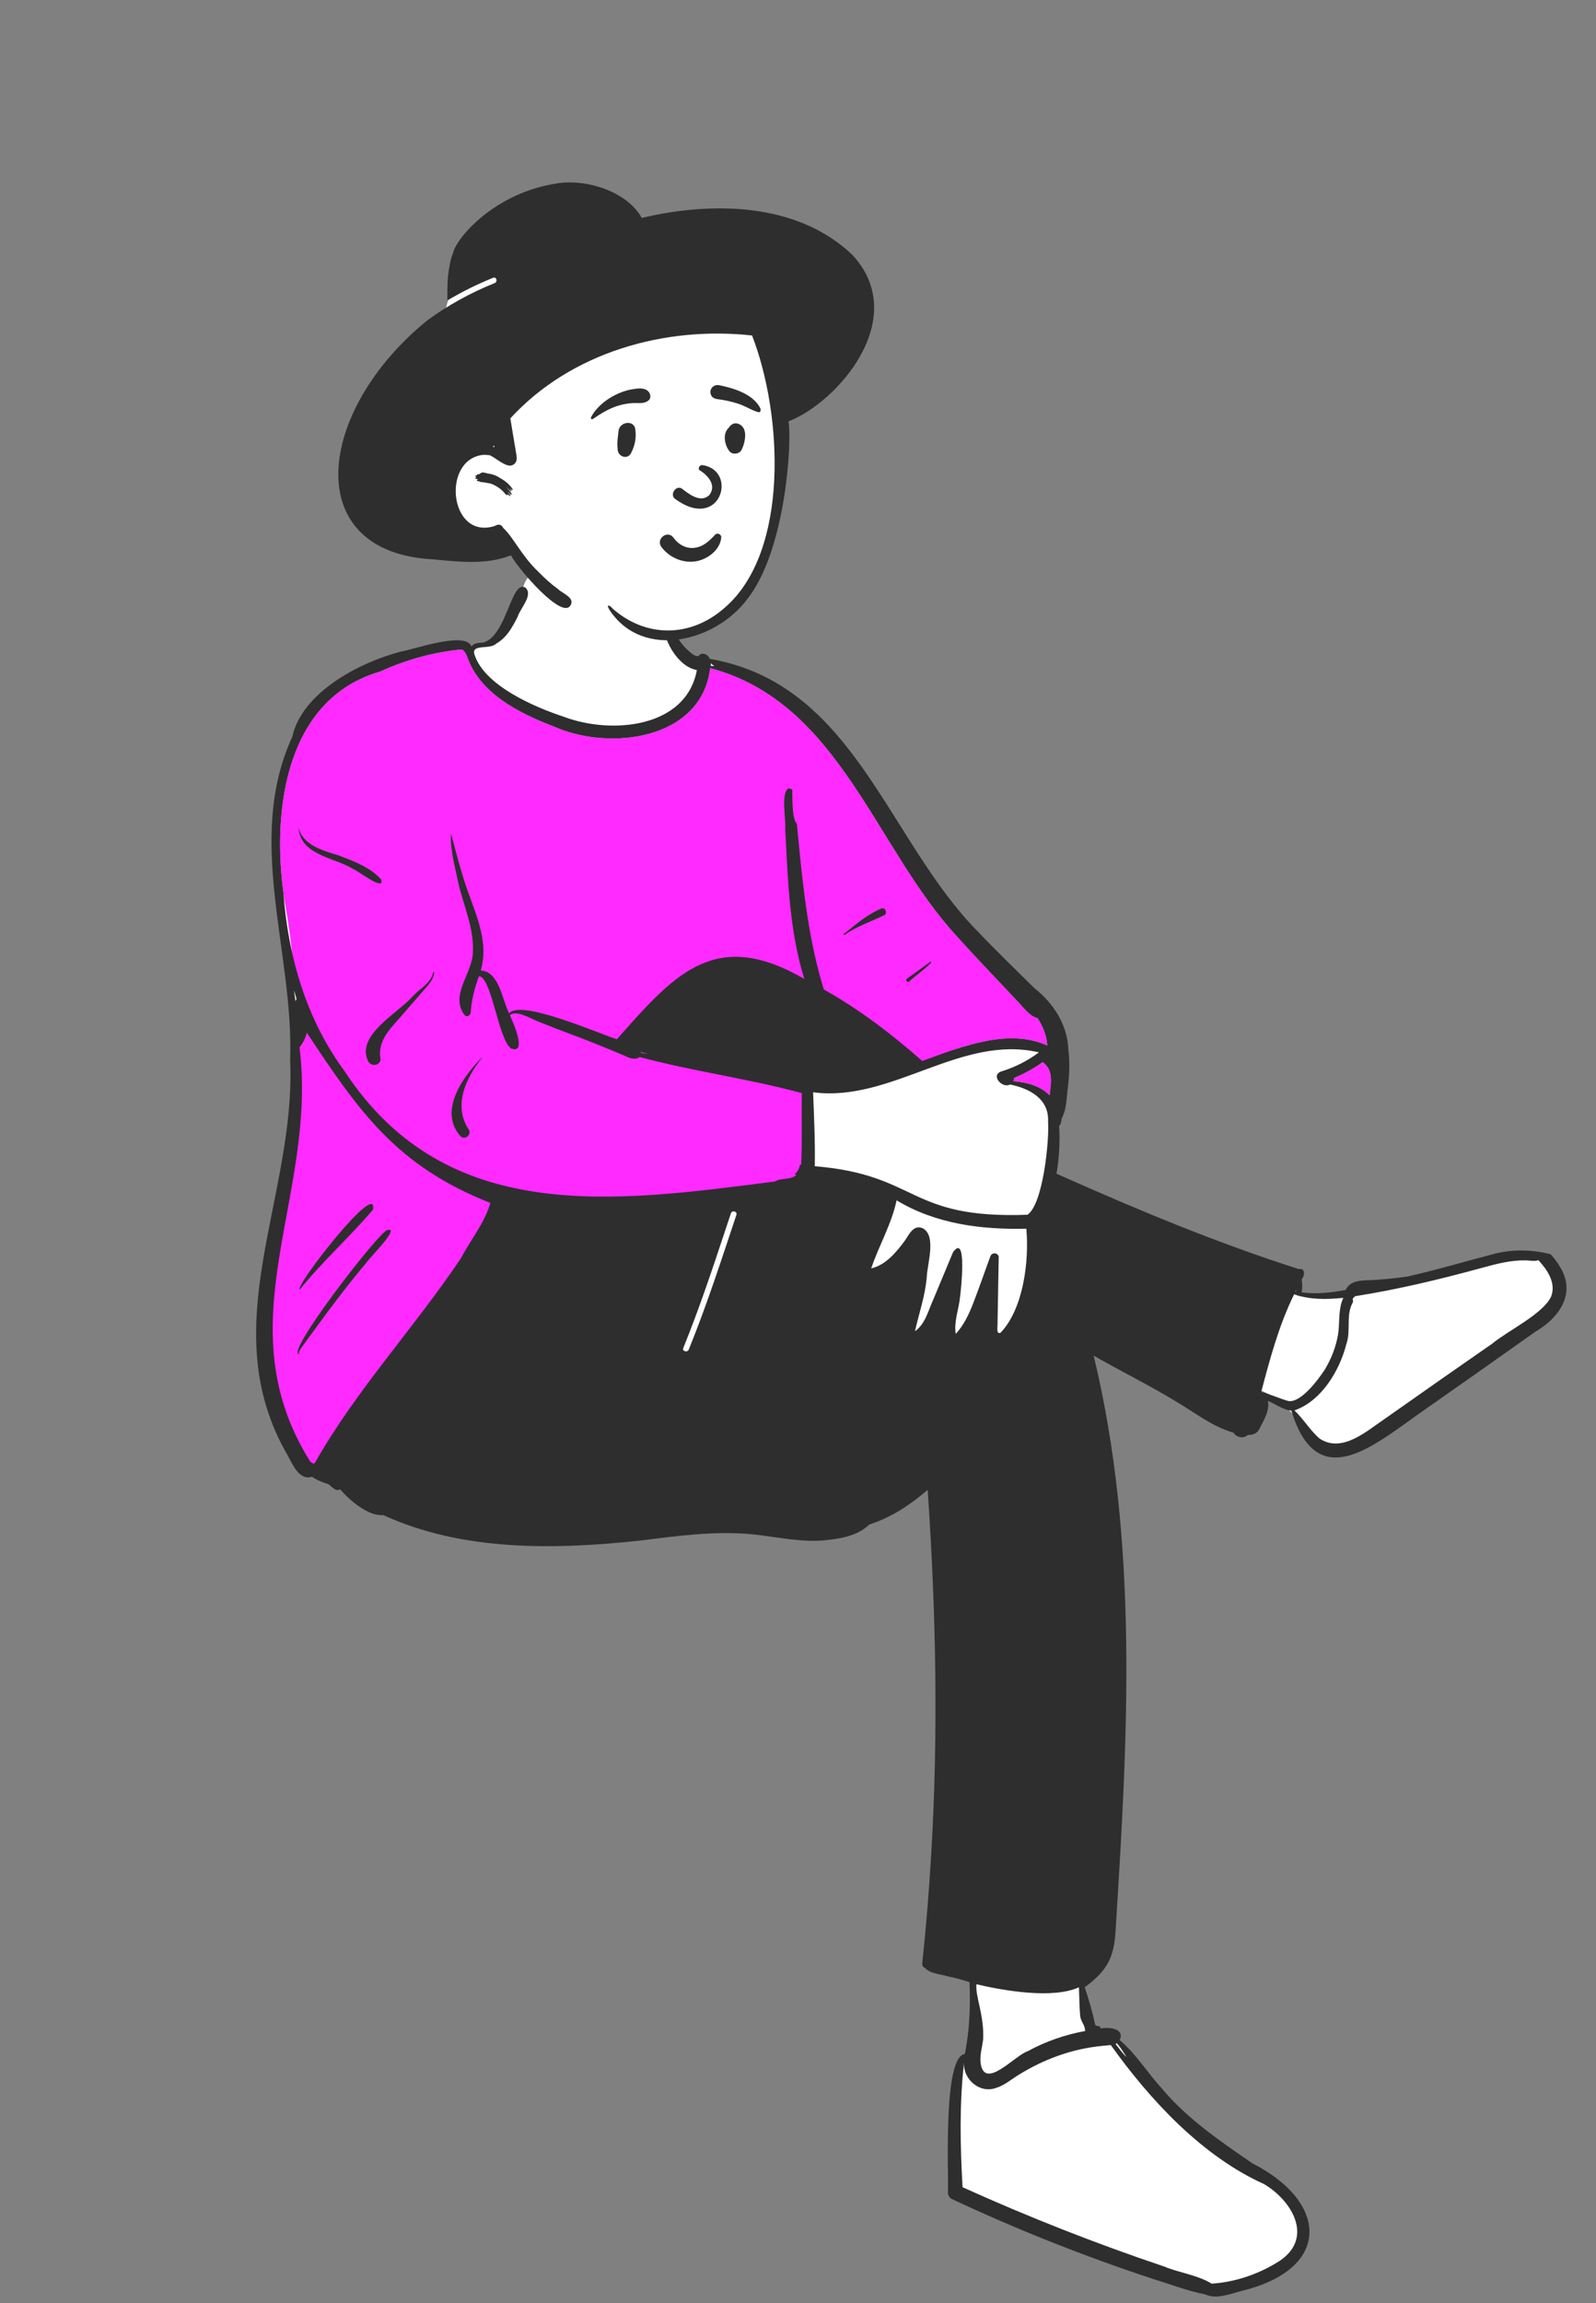
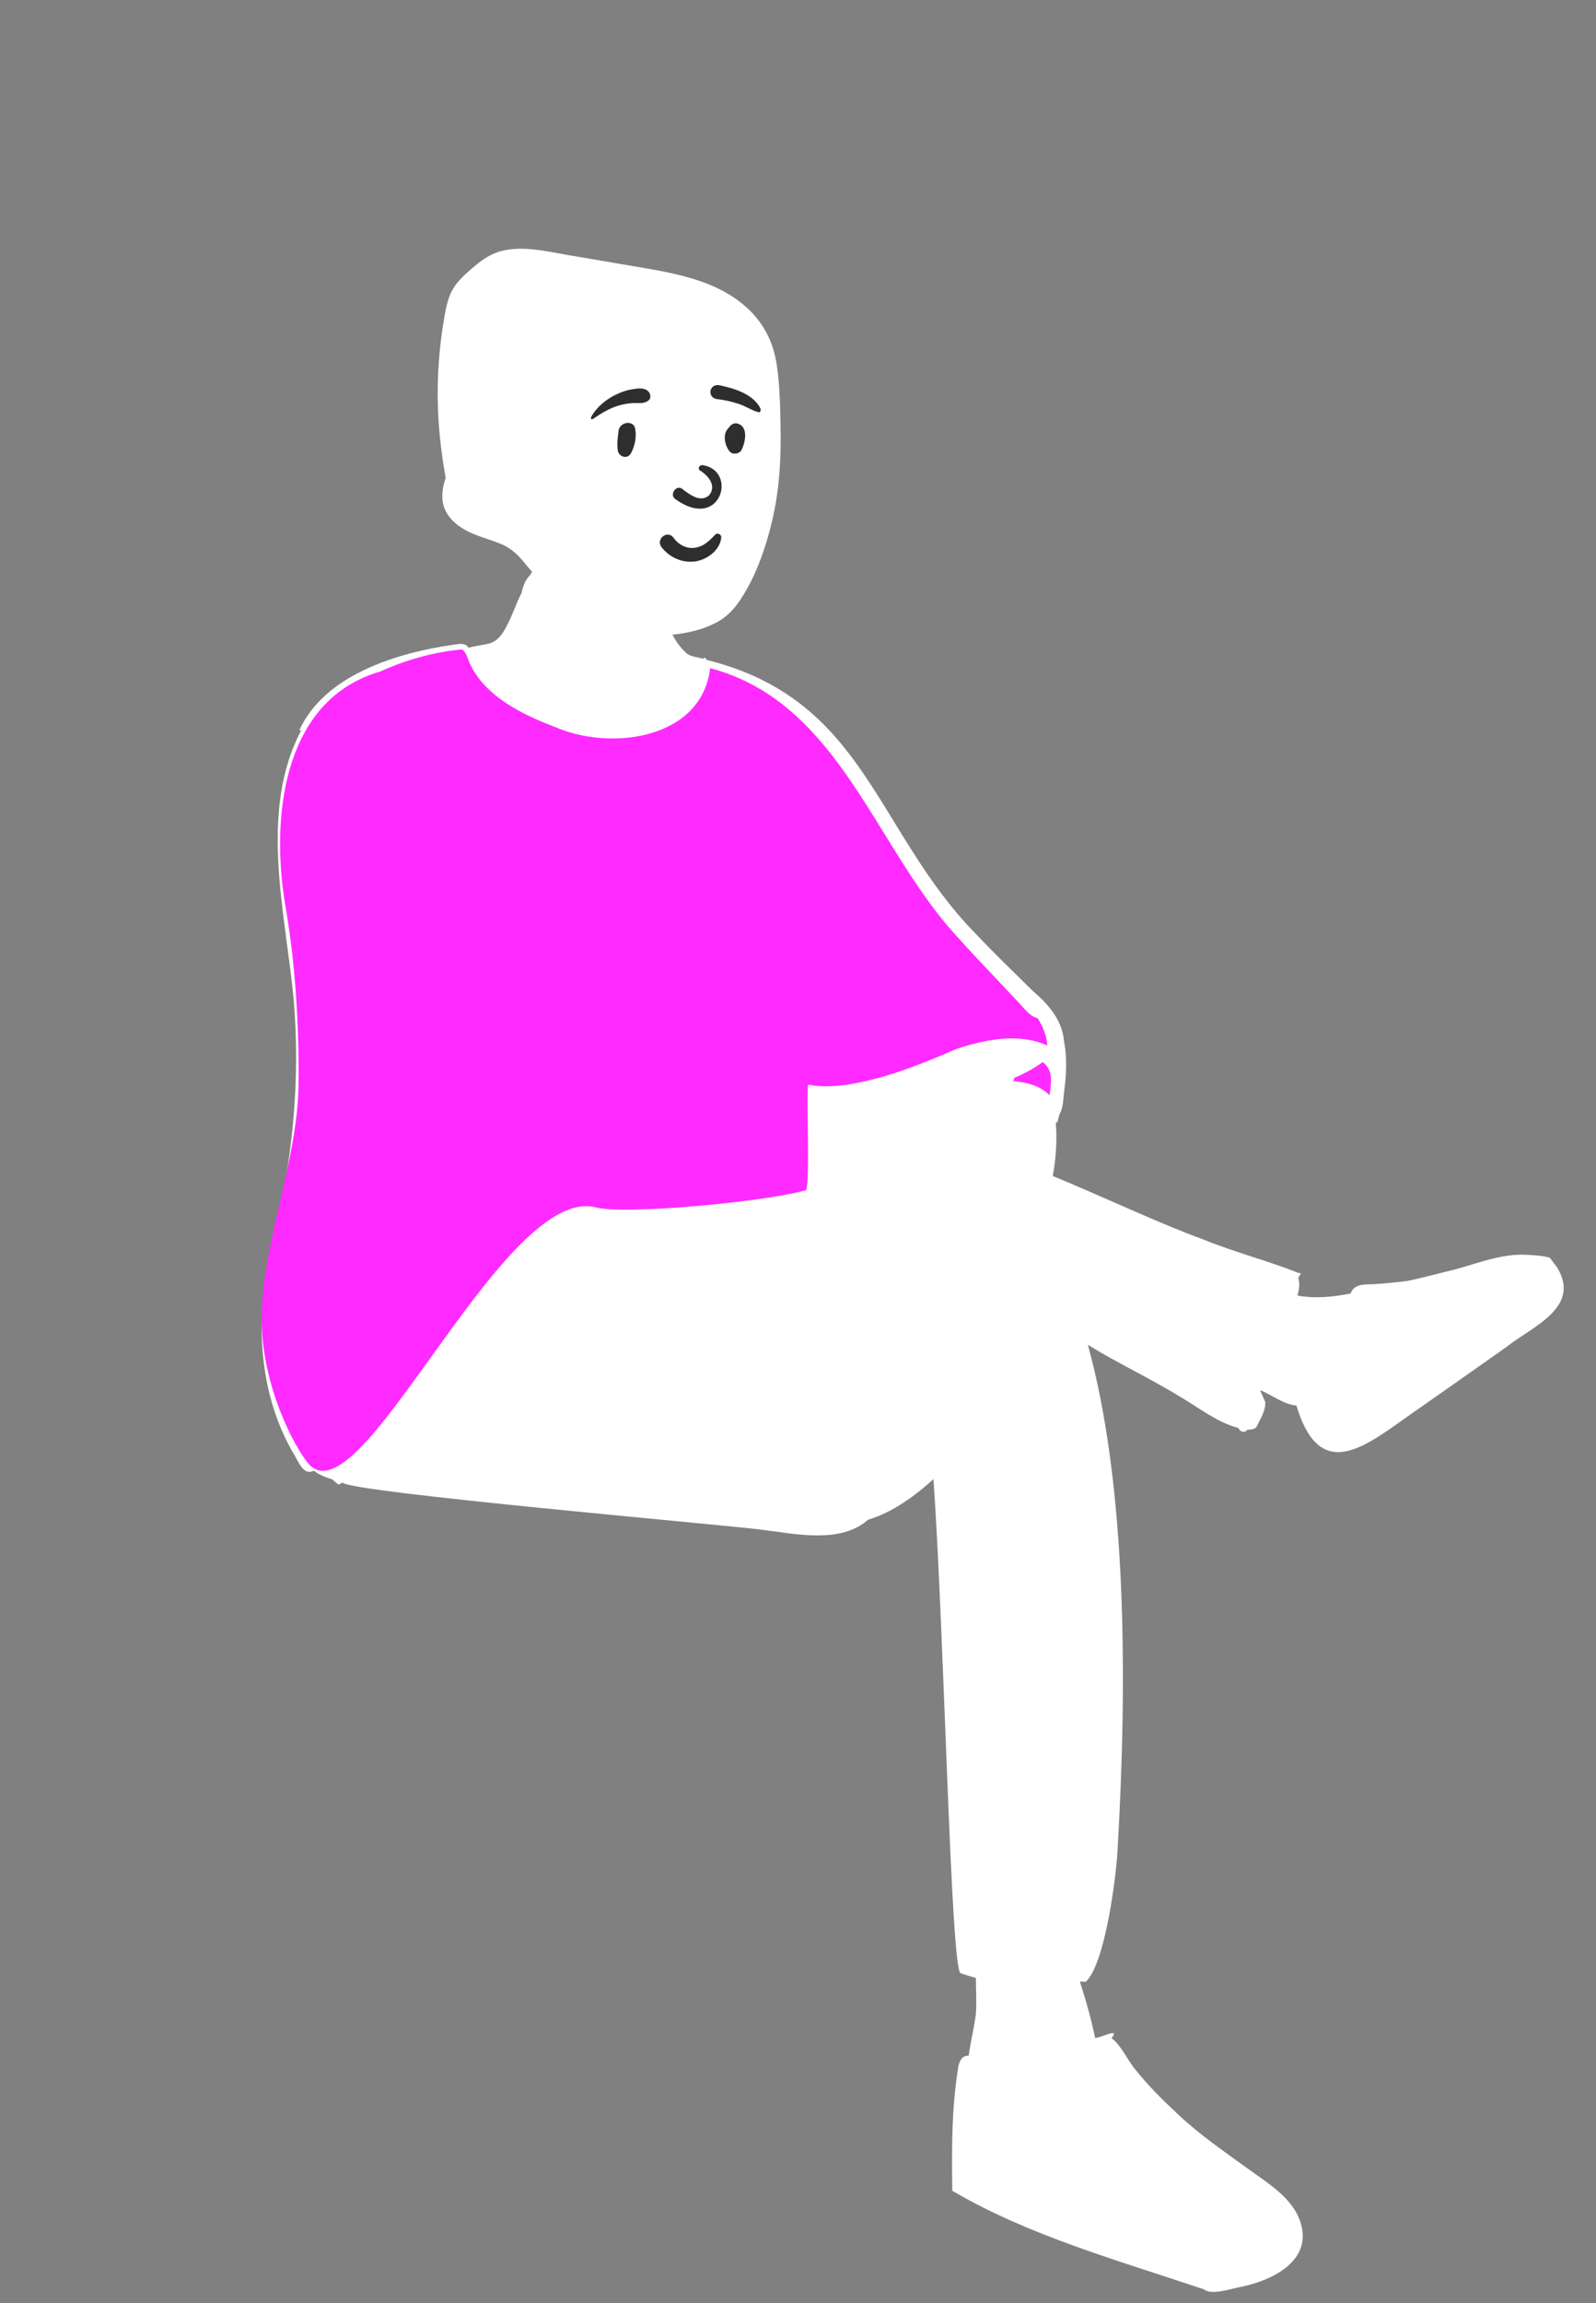
<svg xmlns="http://www.w3.org/2000/svg" width="434" height="626" viewBox="0 0 434 626" fill="none">
  <rect x="0" y="0" width="434" height="626" fill="#808080" stroke="none" />
  <path fill-rule="evenodd" clip-rule="evenodd" d="M421.448 341.87C419.534 341.321 417.142 341.179 415.048 341.079C407.646 340.644 400.099 344.168 392.841 345.757C389.664 346.541 386.3 347.465 382.901 348.153C379.882 348.562 376.762 348.869 373.625 349.064C371.089 349.14 368.138 348.946 367.273 351.608C362.176 352.595 357.664 353.005 352.805 352.166C353.26 350.62 353.52 349.004 353.049 347.339C353.287 346.945 353.61 346.411 353.783 346.051H353.199C344.671 342.642 335.449 340.314 326.876 336.782C315.687 332.755 299.207 324.974 286.279 319.661C287.155 314.868 287.48 309.998 287.108 305.263L287.628 304.844C287.798 303.914 288.064 302.8 288.544 301.957C289.154 300.341 289.168 298.135 289.411 296.309C289.916 292.736 290.253 287.357 289.334 283.115C288.932 277.363 285.049 272.929 280.862 269.372C275.722 264.295 270.575 259.342 265.556 254.069C237.782 225.794 235.585 190.181 192.106 179.358L192.084 179.189C191.742 178.808 191.602 178.505 191.211 179.108C189.776 178.559 187.986 178.605 186.783 177.676C184.649 175.732 183.135 173.488 182.145 170.824C181.382 165.789 181.922 158.03 177.505 154.808C172.599 151.874 146.532 149.784 144.284 156.2C142.889 157.508 142.255 159.17 141.819 161.205C140.367 163.948 139.45 166.99 137.987 169.776C134.877 176.023 132.861 174.639 127.369 176.067C126.773 174.74 124.963 175.007 123.645 175.2C107.674 177.441 88.203 183.557 81.366 198.547L81.948 198.473C70.145 220.617 77.799 248.779 79.91 272.246C81.618 293.105 79.665 314.064 75.024 333.521C69.328 354.163 69.002 377.252 80.303 395.936C81.451 398.074 82.85 401.096 85.325 399.755C86.681 400.779 88.204 401.486 90.308 402.102C90.888 402.522 91.489 403.228 92.096 403.529C92.124 403.57 93.102 403.007 93.153 402.992C95.001 405.626 196.448 414.425 206.976 415.791C216.251 416.908 228.506 419.759 236.065 413.078C242.311 411.296 248.847 406.656 253.839 402.05C256.868 445.918 258.543 535.761 261.246 536.387C262.429 536.787 264.025 537.266 265.364 537.65C265.372 540.801 265.607 544.382 265.359 547.481C264.944 550.98 263.893 555.112 263.417 558.791C261.372 558.654 260.771 560.702 260.533 562.094C258.768 573.586 258.82 582.852 258.947 595.485C279.702 607.693 304.027 614.407 327.381 622.297C329.618 623.975 334.465 622.16 337.048 621.706C346.015 619.943 356.205 614.728 353.941 605.165C352.284 597.966 345.326 593.823 339.468 589.587C333.06 584.951 326.304 580.318 320.41 574.798C315.682 570.35 312.151 566.899 308.208 561.88C306.459 559.546 304.594 555.71 302.242 553.99C304.727 551.045 299.705 553.805 297.804 553.975C296.685 548.718 295.301 543.67 293.64 538.627L295.254 538.7C300.554 533.757 303.525 510.029 303.894 502.989C306.551 457.099 306.488 404.207 295.83 365.56C303.926 370.538 312.803 374.696 320.853 379.619C325.93 382.589 331.08 386.712 336.771 388.152C337.142 389.215 338.498 389.629 339.239 388.588C340.257 388.713 341.57 388.291 341.682 387.828C342.724 385.7 344.233 383.408 344.051 381.096C344.051 381.096 342.654 377.859 342.654 377.859C345.785 379.13 349.189 381.805 352.532 382.05C359.283 404.562 372.585 391.951 385.385 383.189C393.11 377.799 401.56 371.847 409.689 366.1C416.586 360.621 430.052 355.421 423.451 344.568" fill="white" />
  <path fill-rule="evenodd" clip-rule="evenodd" d="M126.788 177.942C126.463 177.288 126.072 176.656 125.471 176.532C117.898 177.277 110.397 179.339 103.436 182.525C77.706 189.943 73.996 220.025 77.09 242.821C77.12 243.236 77.268 244.11 77.489 245.426C78.578 251.885 81.461 268.996 81.182 294.839C81.071 305.161 78.593 315.95 76.128 326.682C73.67 337.384 71.224 348.029 71.152 358.1C71.019 376.614 80.221 393.535 83.799 397.762C90.65 405.857 103.188 388.412 117.19 368.93C132.227 348.006 148.955 324.732 162.143 328.214C169.609 330.186 206.854 326.88 219.056 323.559C219.877 323.336 219.756 313.543 219.655 305.454C219.583 299.682 219.523 294.778 219.823 294.839C231.863 297.265 251.273 288.908 258.161 285.942C259.342 285.434 260.155 285.084 260.499 284.974C268.569 282.397 277.175 280.78 284.799 284.184C284.624 281.543 283.603 279.016 282.18 276.783C280.424 276.348 279.117 274.867 277.868 273.451C277.429 272.953 276.996 272.463 276.554 272.03C274.679 270.018 272.788 268.023 270.896 266.028C267.352 262.29 263.808 258.553 260.378 254.71C252.834 246.603 246.746 236.747 240.65 226.878C228.604 207.378 216.527 187.825 193.117 181.612C190.786 201.106 165.817 204.217 150.77 197.545L150.199 197.327L149.636 197.108C140.426 193.502 130.21 188.081 126.99 178.364L126.854 178.077L126.788 177.942ZM285.744 294.839C285.977 292.361 285.552 290.144 283.538 288.711C281.127 290.43 278.543 291.858 275.804 292.984C275.813 293.299 275.659 293.636 275.52 293.884C279.125 294.17 282.878 295.1 285.409 297.725C285.531 296.765 285.652 295.802 285.744 294.839Z" fill="#FE2AFF" />
-   <path fill-rule="evenodd" clip-rule="evenodd" d="M302.537 554.83L302.877 555.307C315.298 572.711 329.04 585.813 343.623 592.522L344.113 592.745L344.159 592.772C348.317 595.197 351.768 599.043 353.122 602.993C354.706 607.615 353.366 611.973 348.866 615.159L348.729 615.255L348.706 615.271C343.042 618.968 336.358 621.266 329.792 621.725L329.549 621.741L329.23 621.761L328.959 621.594C327.217 620.521 325.542 619.904 321.964 618.878L320.456 618.447L319.833 618.266L319.524 618.174C318.218 617.783 317.343 617.485 316.426 617.114L316.135 616.994L315.16 616.666C297.648 610.742 280.349 603.955 263.326 596.338L262.325 595.889L260.791 595.198L260.755 594.593C259.976 581.358 260.008 570.793 261.117 560.84L261.154 560.516L263.151 560.704C262.859 564.585 266.747 567.868 270.42 566.63L270.531 566.591L270.583 566.574L270.735 566.526C271.77 566.194 272.631 565.71 274.161 564.671L275.294 563.896L275.582 563.702L275.791 563.565C275.892 563.499 275.99 563.436 276.09 563.373L276.23 563.285C282.519 559.353 289.288 556.704 296.162 555.578C296.73 555.474 297.315 555.385 297.955 555.305L298.664 555.221L299.392 555.145L301.651 554.924L302.537 554.83ZM418.619 341.382L419.069 341.863C420.559 343.456 421.689 345.017 422.404 346.627C423.296 348.636 423.485 350.625 422.82 352.549L422.767 352.698L422.754 352.726C421.636 355.29 419.014 357.556 413.996 360.862L413.233 361.36C412.429 361.88 410.259 363.279 409.603 363.713L409.315 363.905C408.135 364.693 407.247 365.331 406.537 365.911L406.42 366.007L404.743 367.172L401.291 369.571L398.73 371.354L396.967 372.583C390.232 377.279 383.731 381.837 377.38 386.318L377.057 386.536L376.803 386.711L376.439 386.966L375.924 387.33V387.33L374.215 388.551L373.874 388.793L373.537 389.029L373.196 389.265L372.851 389.501L372.512 389.729C369.039 392.053 366.479 393.203 363.753 393.362C361.813 393.475 359.984 392.997 358.283 391.868L358.161 391.786L358.108 391.75L357.925 391.586L357.773 391.446L357.623 391.306L357.475 391.166C356.694 390.412 355.984 389.596 354.869 388.217L353.93 387.049L353.555 386.588L353.278 386.252L353.08 386.014C352.47 385.287 352.006 384.782 351.482 384.272L351.309 384.105L350.124 382.977L351.668 382.435C357.897 380.248 362.989 373.293 365.082 365.333L365.156 365.047L365.171 365.003C365.549 363.94 365.686 362.851 365.723 361.073L365.741 359.718L365.75 359.271L365.758 358.97L365.768 358.674C365.847 356.546 366.082 355.335 366.756 353.992L366.842 353.826L366.87 353.772L366.904 353.722C366.947 353.661 366.951 353.651 366.934 353.619L366.579 353.019L367 352.481C367.186 352.243 367.391 352.009 367.63 351.757L367.734 351.648L367.967 351.407L368.299 351.355C378.719 349.71 389.415 347.284 402.16 343.815L403.443 343.465L404.082 343.293L404.513 343.178L404.94 343.067C409.155 341.972 411.729 341.55 414.673 341.588L414.923 341.592C415.196 341.597 415.428 341.612 415.822 341.648L416.229 341.685L416.417 341.701L416.597 341.714C417.259 341.759 417.612 341.734 417.957 341.618L417.998 341.604L418.619 341.382Z" fill="white" />
-   <path fill-rule="evenodd" clip-rule="evenodd" d="M131.292 174.691C137.812 173.109 138.926 157.498 142.863 159.721C145.139 161.697 141.416 165.427 140.757 167.658L140.468 168.225C139.133 170.823 137.622 173.413 134.989 174.912C133.297 176.691 128.239 174.944 128.983 177.778C131.58 186.318 145.363 192.232 153.486 194.891C166.111 199.628 186.536 198.025 189.502 182.147C182.577 180.881 177.457 168.401 181.725 163.205C181.871 168.252 183.252 173.461 187.218 176.881L187.437 177.082C188.135 177.718 189.039 178.477 189.94 178.336C190.819 177.114 192.524 177.809 193.026 179.099C232.456 185.907 241.24 228.381 266.072 253.382C271.032 258.598 276.217 263.592 281.336 268.649C286.563 272.792 290.262 278.567 290.52 285.348C290.987 289.119 290.756 292.894 290.256 296.671L290.221 297.013C289.99 299.354 289.852 301.868 288.737 303.946C288.544 304.651 288.622 305.541 288.012 306.038C288.279 310.348 288.025 314.735 287.295 319.032L289.197 319.88C310.132 329.192 331.307 337.969 353.136 344.95C355.001 344.612 354.849 346.778 353.946 347.763C354.184 348.921 354.21 350.126 353.93 351.271C357.928 351.845 361.988 351.368 365.933 350.64C367.181 347.895 370.498 348.042 373.062 347.964C376.248 347.765 379.428 347.454 382.59 347.013C390.383 345.274 398.035 342.987 405.752 340.976C410.916 339.525 416.486 339.594 421.666 340.93C422.546 341.915 423.359 342.967 424.045 344.084C428.781 351.417 424.114 358.138 417.504 361.99C406.898 369.498 396.29 376.997 385.637 384.436L384.863 384.987C372.189 394.047 357.93 405.516 351.161 383.464C348.886 383.197 346.892 381.672 344.772 380.772C345.343 383.419 343.64 386.092 342.466 388.36C341.961 389.653 340.579 390.079 339.303 390.067C338.211 391.137 336.16 390.716 335.446 389.446C329.652 387.79 324.865 383.922 319.736 380.917C312.444 376.494 304.795 372.723 297.398 368.487C309.686 419.299 306.681 472.228 303.411 523.951L303.387 524.419C302.982 531.97 301.248 535.542 294.977 540.171C296.069 543.499 297.047 546.841 297.792 550.265C298.055 551.059 299.266 550.311 299.276 551.402C301.504 550.881 306.032 551.438 304.452 554.516C308.926 558.265 311.954 563.344 315.875 567.619C322.781 575.886 331.808 582.038 340.659 588.101C361.006 598.456 362.173 616.4 338.366 622.53L338.128 622.585C334.849 623.373 330.901 625.175 327.723 623.658C322.969 622.744 318.251 620.893 313.6 619.484C294.871 613.294 276.554 606.047 258.805 597.717C258.161 597.415 257.797 596.723 257.78 596.032C257.978 590.316 256.425 558.998 262.358 558.324C263.683 551.926 263.891 545.321 263.651 538.791C261.726 538.186 259.78 537.603 257.786 537.225C255.85 536.616 252.823 536.479 251.527 534.913C251.061 534.745 250.72 534.329 250.789 533.672C251.838 523.858 252.632 514.018 253.212 504.166C255.198 471.123 254.524 437.977 252.262 404.971C247.602 408.996 242.291 412.52 236.379 414.395C233.116 417.66 227.884 418.361 223.429 418.756C217.701 419.11 212.073 417.968 206.42 417.257C196.821 416.05 187.288 417.118 177.758 418.302L174.501 418.708C151.17 421.263 125.956 421.792 104.211 411.833C100.117 412.196 95.034 407.777 92.48 404.824C91.352 405.519 90.244 404.161 89.345 403.446C87.862 402.996 86.18 402.35 84.833 401.406C81.419 402.522 79.577 398.094 78.28 395.687C57.693 360.479 80.62 325.432 78.895 288.096C79.939 258.825 66.571 228.329 79.491 200.255C82.105 188.375 97.392 180.164 108.899 177.145C112.607 176.533 126.645 171.465 128.191 175.727C128.922 174.768 130.171 174.696 131.292 174.691ZM302.061 555.888C300.132 556.094 298.25 556.213 296.344 556.562C289.383 557.703 282.744 560.394 276.762 564.133C274.825 565.34 273.097 566.86 270.874 567.532C266.306 569.188 261.816 565.075 262.151 560.628C260.878 571.803 261.096 583.302 261.757 594.534C279.624 602.606 297.892 609.804 316.491 616.057C320.68 617.809 325.639 618.371 329.486 620.741C336.045 620.328 342.648 618.028 348.157 614.432C357.296 608.099 351.229 598.055 343.653 593.636C326.977 586.12 312.782 570.911 302.061 555.888ZM265.523 539.361C265.174 542.674 267.695 547.834 267.339 554.437C267.066 556.498 266.422 558.658 266.645 560.728C267.672 568.405 275.996 558.649 279.436 557.58C284.319 554.897 289.626 553.071 295.079 552.072C295.046 550.302 293.873 549.595 293.718 547.846C293.497 545.268 293.508 542.791 293.392 540.189C286.298 543.41 273.047 541.132 265.523 539.361ZM303.743 555.387C303.619 555.469 303.489 555.539 303.355 555.602C304.34 556.794 305.194 558.117 306.364 559.143L305.866 558.371C305.2 557.341 304.519 556.315 303.743 555.387ZM83.433 280.698C83.076 282.149 82.425 283.513 81.45 284.673C86.485 325.448 60.577 359.441 84.397 397.353C84.698 397.493 84.973 397.667 85.237 397.885C85.378 397.792 85.518 397.694 85.655 397.596C96.82 377.865 112.713 360.846 125.376 341.965C127.807 337.226 131.808 332.455 133.34 326.979C107.892 316.944 97.727 302.302 83.433 280.698ZM418.337 342.547C417.258 342.932 416.058 342.614 414.906 342.593C410.818 342.506 406.823 343.572 402.913 344.648C391.54 347.754 380.108 350.505 368.456 352.344C368.221 352.587 367.996 352.836 367.791 353.097C367.993 353.439 368.024 353.866 367.731 354.29C365.974 357.643 367.394 361.749 366.117 365.338C364.267 372.605 359.346 380.801 352.002 383.38C354.451 385.711 356.206 388.711 358.73 390.96C364.93 395.205 371.76 388.878 376.822 385.486C386.46 378.686 396.124 371.934 405.814 365.209C410.155 361.616 419.759 357.087 421.836 352.326C423.167 348.676 420.744 345.121 418.337 342.547ZM351.914 351.812C347.765 360.262 345.37 369.245 342.974 378.318C345.466 379.002 347.762 380.075 350.211 380.796C353.661 381.571 358.532 374.913 360.262 372.269C362.045 369.314 363.293 366.066 363.872 362.663C364.361 359.331 363.84 355.87 365.292 352.783C360.798 353.242 356.238 353.338 351.914 351.812ZM105.271 334.377C109.167 333.287 100.304 342.089 99.794 343.028C94.031 349.823 88.752 357 83.512 364.199L81.924 366.384C81.771 366.605 80.719 368.158 81.48 367.961C81.55 367.942 81.582 368.034 81.527 368.072C76.681 368.928 102.935 334.975 105.271 334.377ZM200.249 330.222C200.564 329.274 199.069 328.869 198.753 329.811L197.76 332.798C194.013 344.084 190.288 355.385 185.808 366.407C185.434 367.332 186.932 367.735 187.304 366.82C192.176 354.826 196.157 342.501 200.249 330.222ZM243.814 326.271C242.448 332.745 238.996 338.583 236.903 344.772C240.834 343.907 243.861 340.249 246.152 337.103L246.221 336.998C247.302 335.337 248.558 332.741 251.013 333.914C254.739 336.075 252.069 343.742 252 347.375C251.527 352.356 249.906 357.015 248.801 361.854C251.641 359.915 252.457 356.093 253.842 353.114L259.17 340.349V340.349C263.086 334.989 261.267 351.039 261.065 352.554C260.746 355.881 259.343 359.228 259.894 362.579C262.102 360.205 263.494 357.222 264.663 354.195C266.285 349.986 267.765 345.722 269.308 341.484C269.842 340.127 271.864 340.603 271.571 342.099C271.472 346.908 271.393 351.717 271.316 356.526L271.258 360.133C271.248 360.816 270.909 362.814 272.092 362.262C278.303 355.751 279.895 342.733 279.087 333.986C266.878 334.28 254.421 332.699 243.814 326.271ZM352.461 350.56C352.411 350.719 352.353 350.877 352.295 351.036C352.33 351.044 352.368 351.051 352.403 351.06C352.426 350.892 352.446 350.726 352.461 350.56ZM81.491 350.56C80.137 349.561 102.9 320.371 101.425 328.798C95.074 336.302 87.669 342.878 81.491 350.56ZM282.518 286.059C261.23 281.065 242.484 299.723 221.106 296.904C221.353 303.587 221.697 310.314 221.562 317C249.952 319.339 246.721 331.406 279.403 330.192C283.626 327.366 285.36 310.053 285.004 304.826C285.277 298.646 279.952 295.872 274.648 294.788C272.731 295.944 269.293 292.496 272.139 291.283C275.885 290.157 279.389 288.388 282.518 286.059ZM125.471 176.532C117.897 177.277 110.396 179.339 103.436 182.524C77.706 189.943 73.995 220.025 77.089 242.821C78.371 260.156 83.321 277.111 93.728 291.208C121.434 333.409 167.324 326.726 210.791 321.145C212.358 320.056 215.013 320.829 216.523 319.39C216.365 319.336 216.223 319.261 216.101 319.168C216.827 318.603 217.388 317.611 217.555 316.557L217.868 316.588V316.588C218.176 310.043 217.93 303.626 218.029 297.133C203.746 293.221 188.429 291.221 173.954 287.325C172.309 288.471 170.412 287.152 168.804 286.529C164.638 284.759 160.434 283.078 156.2 281.477L155.141 281.079C152.381 280.045 149.622 278.986 146.888 277.881L145.864 277.465C144.297 276.825 140.342 274.457 138.633 275.935L138.771 276.232C139.784 278.44 143.274 286.61 138.984 284.994C135.499 282.551 133.693 265.51 130.242 265.36C129.055 268.532 128.205 271.825 128.01 275.216C127.941 275.979 126.936 276.623 126.333 275.91C122.24 270.526 128.422 264.662 128.588 258.98C128.977 252.372 126.05 246.189 124.592 239.865L124.503 239.429C123.648 235.326 122.317 230.351 122.67 226.671L123.519 229.866C124.371 233.062 125.244 236.259 126.245 239.41C128.73 247.281 133.216 255.39 130.723 263.812C135.725 263.979 136.57 271.864 138.449 275.465C141.489 271.525 162.878 280.971 167.759 282.487L168.7 281.42C183.986 264.107 195.022 252.391 218.714 266.085C214.621 252.898 214.226 238.891 213.528 225.197C213.767 222.591 212.259 215.719 214.385 214.297C214.754 214.351 215.113 214.462 215.452 214.611L215.451 215.96C215.462 218.575 215.584 222.911 216.682 223.896L217.185 229.074C218.505 242.536 220.001 255.989 224.026 268.963C233.688 274.358 242.504 281.114 250.798 288.402L251.742 288.058C261.99 284.31 274.321 279.507 284.798 284.184C284.623 281.543 283.603 279.016 282.18 276.783C279.806 276.195 278.252 273.694 276.554 272.03C271.168 266.251 265.639 260.605 260.378 254.709C237.926 230.584 228.374 190.969 193.116 181.612C190.786 201.106 165.816 204.217 150.77 197.545L150.199 197.327C140.845 193.721 130.275 188.279 126.99 178.364L126.854 178.077C126.516 177.378 126.113 176.665 125.471 176.532ZM131.02 287.469C131.048 287.439 131.101 287.48 131.077 287.513C126.693 293.008 123.126 300.502 127.483 307.066C128.288 308.544 126.406 309.964 125.202 308.837C119.155 301.978 125.864 292.681 131.02 287.469ZM283.538 288.711C281.127 290.43 278.543 291.858 275.804 292.984C275.813 293.299 275.659 293.636 275.52 293.883C279.125 294.17 282.879 295.1 285.409 297.725C285.532 296.765 285.652 295.802 285.744 294.839C285.977 292.361 285.552 290.144 283.538 288.711ZM117.774 264.421L117.802 264.288C117.822 264.138 118.05 264.128 118.044 264.288C117.96 266.252 116.529 267.65 115.317 269.048C113.519 271.123 111.72 273.198 109.921 275.272C106.913 278.887 102.482 282.521 103.478 287.758C103.497 289.618 101.163 290.017 100.216 288.649C96.451 281.476 108.304 275.373 112.3 270.745C114.176 268.742 117.133 267.268 117.774 264.421V264.421ZM174.214 285.956C174.27 286.046 174.31 286.142 174.331 286.242C174.963 286.308 175.591 286.38 176.22 286.457L174.214 285.956V285.956ZM79.928 269.18C80.041 269.929 80.146 270.68 80.247 271.432L80.346 272.184L80.362 272.119C80.413 271.924 80.51 271.754 80.637 271.618L80.681 271.575C80.419 270.78 80.169 269.982 79.928 269.18ZM252.985 261.421C254.496 261.26 247.652 266.176 247.274 266.784C246.722 267.263 246.077 266.412 246.666 265.997C248.792 264.498 250.888 262.96 252.985 261.421ZM239.67 246.961C240.721 246.531 241.435 248.28 240.438 248.767C236.807 250.541 232.967 251.796 229.622 254.131C229.475 254.233 229.291 253.994 229.43 253.885L229.832 253.567C232.914 251.123 235.992 248.466 239.67 246.961ZM81.182 224.859C82.197 229.632 87.688 231.2 91.949 232.472L93.28 232.978C97.043 234.417 100.942 236.035 103.649 239.075C104.71 242.503 97.139 236.531 96.082 236.228C90.911 233.026 81.569 232.482 81.182 224.859ZM193.271 180.288C193.3 180.53 193.314 180.778 193.321 181.026C193.64 181.026 193.956 181.029 194.274 181.039C193.904 180.822 193.564 180.574 193.271 180.288Z" fill="#2E2E2E" />
  <path fill-rule="evenodd" clip-rule="evenodd" d="M212.253 115.983C212.153 110.374 212.043 104.652 211.21 99.097C210.395 93.667 208.154 88.758 204.303 84.814C196.122 76.438 184.263 74.392 173.225 72.517L154.353 69.311C148.596 68.333 142.453 66.77 136.636 68.157C133.77 68.84 131.335 70.427 129.111 72.306C126.966 74.116 124.661 76.06 123.207 78.496C121.752 80.935 121.251 83.786 120.778 86.545C120.244 89.655 119.83 92.79 119.535 95.932C118.945 102.227 118.864 108.569 119.292 114.877C119.5 117.937 119.83 120.988 120.251 124.025C120.46 125.531 120.696 127.034 120.963 128.531C121.042 128.972 121.102 129.461 121.182 129.955C120.587 131.649 120.249 133.404 120.276 135.151C120.356 140.297 124.697 143.537 129.073 145.276C131.61 146.285 134.263 146.97 136.756 148.097C139.379 149.282 141.164 151.204 142.957 153.395C146.377 157.575 150.236 161.332 154.643 164.467C163.986 171.113 175.82 174.256 187.156 171.87C189.876 171.298 192.62 170.409 195.065 169.07C197.647 167.656 199.588 165.607 201.218 163.184C204.244 158.686 206.415 153.622 208.057 148.469C209.731 143.212 210.92 137.945 211.569 132.464C212.215 127 212.351 121.481 212.253 115.983V115.983Z" fill="white" />
-   <path fill-rule="evenodd" clip-rule="evenodd" d="M152.03 49.77C159.84 48.696 170.619 52.189 174.508 59.234C193.077 54.854 216.497 54.71 231.801 69.293C247.77 86.591 227.712 109.398 214.411 114.541C215.38 119.25 213.87 149.419 203.186 162.877C194.708 174.279 174.963 179.541 165.826 165.922L165.755 165.81C164.776 164.237 165.619 164.287 166.624 165.457C175.57 173.33 187.735 173.465 197.109 165.156C214.677 149.969 212.865 112.732 204.506 91.19C180.701 88.574 155.214 95.794 138.773 113.725L139.885 120.422C140.074 121.563 140.29 122.703 140.454 123.849C140.559 124.582 140.571 125.312 140.063 125.906C138.385 127.866 135.558 124.92 133.233 123.748C132.546 123.652 131.858 123.614 131.183 123.662C120.009 125.102 122.21 146.794 134.492 142.992C135.524 142.349 136.411 142.545 136.811 143.479C139.739 146.162 141.669 150.948 146.532 155.557C148.249 157.286 149.81 158.733 151.741 160.12C152.874 161.267 156.295 162.437 155.211 164.4C153.16 168.868 141.066 154.834 138.928 150.953C132.229 153.6 124.804 152.701 117.862 152.054C81.236 150.149 86.125 111.514 116.147 87.123C121.798 82.96 128.033 79.563 134.514 76.95C135.399 76.593 135.012 75.139 134.115 75.501C129.826 77.231 125.646 79.289 121.661 81.672L121.655 80.247C121.649 77.848 121.686 75.35 122.103 73.158C122.311 71.639 122.661 70.017 123.2 68.797C123.866 65.055 134.305 52.211 152.03 49.77ZM130.695 128.642C131.261 128.105 132.316 128.746 132.82 128.73C134.107 128.906 135.33 129.45 136.284 130.122C136.914 130.475 137.355 130.806 137.724 131.111L137.734 131.108C137.732 131.108 137.728 131.111 137.725 131.112L137.76 131.135C138.297 131.517 140.263 133.668 139.021 133.089C138.928 132.969 138.833 132.853 138.738 132.74C138.727 132.755 138.713 132.771 138.696 132.786L138.766 132.889C139.822 134.478 137.999 132.804 137.719 132.359C137.705 132.37 137.69 132.377 137.676 132.385L138.041 132.83C138.092 132.893 138.132 132.943 138.165 132.986L138.242 133.06C139.463 134.261 139.501 135.342 138.083 133.567C138.139 133.65 138.183 133.739 138.19 133.817L138.274 133.925C139.387 135.36 138.482 134.85 137.928 134.237L137.882 134.185L137.891 134.199C138.406 134.992 137.385 134.436 137.204 134.011L137.197 133.992C137 133.831 136.879 133.651 136.838 133.606L136.83 133.598C135.873 132.616 134.485 131.786 133.306 131.409C133.135 131.376 132.962 131.35 132.788 131.331C132.079 131.173 131.362 131.065 130.638 131.006C130.549 130.996 130.459 130.931 130.392 130.846C129.297 130.809 129.635 130.36 130.09 130.277L130.098 130.276L130.007 130.268C129.305 130.199 128.825 129.947 129.535 129.792L129.625 129.774C129.614 129.757 129.605 129.74 129.595 129.722C128.987 129.656 129.384 129.064 129.721 129.207C129.579 128.742 130.229 128.974 130.31 128.905C130.372 128.836 130.449 128.776 130.493 128.772C130.689 128.634 130.594 128.647 130.695 128.642ZM134.418 121.114L134.276 121.197C134.16 121.264 134.042 121.309 133.923 121.335C134.091 121.407 134.257 121.484 134.421 121.567C134.419 121.466 134.417 121.365 134.417 121.265L134.418 121.114Z" fill="#2E2E2E" />
  <path fill-rule="evenodd" clip-rule="evenodd" d="M184.14 151.975C182.454 151.288 180.95 150.142 179.851 148.679C179.469 148.171 179.369 147.633 179.45 147.142C179.54 146.59 179.867 146.089 180.313 145.753C180.761 145.416 181.321 145.25 181.863 145.335C182.333 145.408 182.802 145.666 183.172 146.199L183.25 146.306C183.903 147.189 184.755 147.914 185.726 148.381C186.661 148.831 187.708 149.041 188.791 148.919C190.853 148.686 192.274 147.573 193.785 146.06C193.972 145.869 194.16 145.672 194.348 145.472C194.467 145.291 194.632 145.174 194.815 145.113C195.018 145.045 195.248 145.049 195.459 145.122C195.663 145.193 195.844 145.328 195.966 145.506C196.082 145.676 196.148 145.886 196.126 146.127C195.988 147.694 195.167 149.093 194.002 150.191C192.707 151.411 190.991 152.255 189.376 152.551C187.596 152.877 185.782 152.644 184.14 151.975V151.975ZM190.216 127.796C192.109 128.945 194.995 131.626 192.958 134.475C190.56 136.987 187.107 134.107 185.406 132.804C183.829 131.794 182.056 134.391 183.52 135.57C195.813 144.658 200.802 128.097 191.174 126.445C190.113 126.263 189.72 127.441 190.216 127.796ZM168.186 117.224C168.395 114.631 172.35 114.042 172.744 116.608C173.096 118.907 172.681 121.018 171.645 123.088C170.654 125.065 168.164 124.143 167.975 122.342C167.723 119.929 168.056 118.837 168.186 117.224ZM198.294 116.076C198.845 115.355 199.641 114.863 200.595 115.141C203.575 116.01 202.697 120.235 201.65 122.292C201.081 123.409 199.243 123.692 198.412 122.709C197.058 121.105 196.41 117.903 198.131 116.323C198.178 116.242 198.23 116.159 198.294 116.076ZM171.603 105.877L172.073 105.795C173.53 105.543 175.341 105.302 176.371 106.471C176.917 107.091 177.105 108.243 176.371 108.836C175.079 109.881 173.651 109.476 172.102 109.564C170.827 109.637 169.6 109.848 168.371 110.199C165.675 110.969 163.478 112.373 161.176 113.916C160.873 114.118 160.565 113.732 160.709 113.45C162.038 110.85 164.614 108.715 167.195 107.413C168.572 106.718 170.079 106.141 171.603 105.877ZM195.577 104.712L195.937 104.786C199.858 105.604 204.953 107.239 206.81 111.085C206.88 111.629 206.806 111.746 206.745 111.822L206.725 111.847C206.674 111.912 206.634 112.002 206.398 112.076C206.333 112.06 206.267 112.044 206.2 112.026C205.349 111.804 204.675 111.497 204.023 111.178L203.316 110.831C202.496 110.429 201.669 110.042 200.792 109.756C198.921 109.147 196.996 108.718 195.042 108.488C194.618 108.439 194.21 108.296 193.888 108.051C193.583 107.819 193.35 107.498 193.243 107.07C193.105 106.517 193.145 106.098 193.442 105.599C193.666 105.224 193.985 104.965 194.353 104.816C194.727 104.663 195.153 104.628 195.577 104.712Z" fill="#2E2E2E" />
</svg>